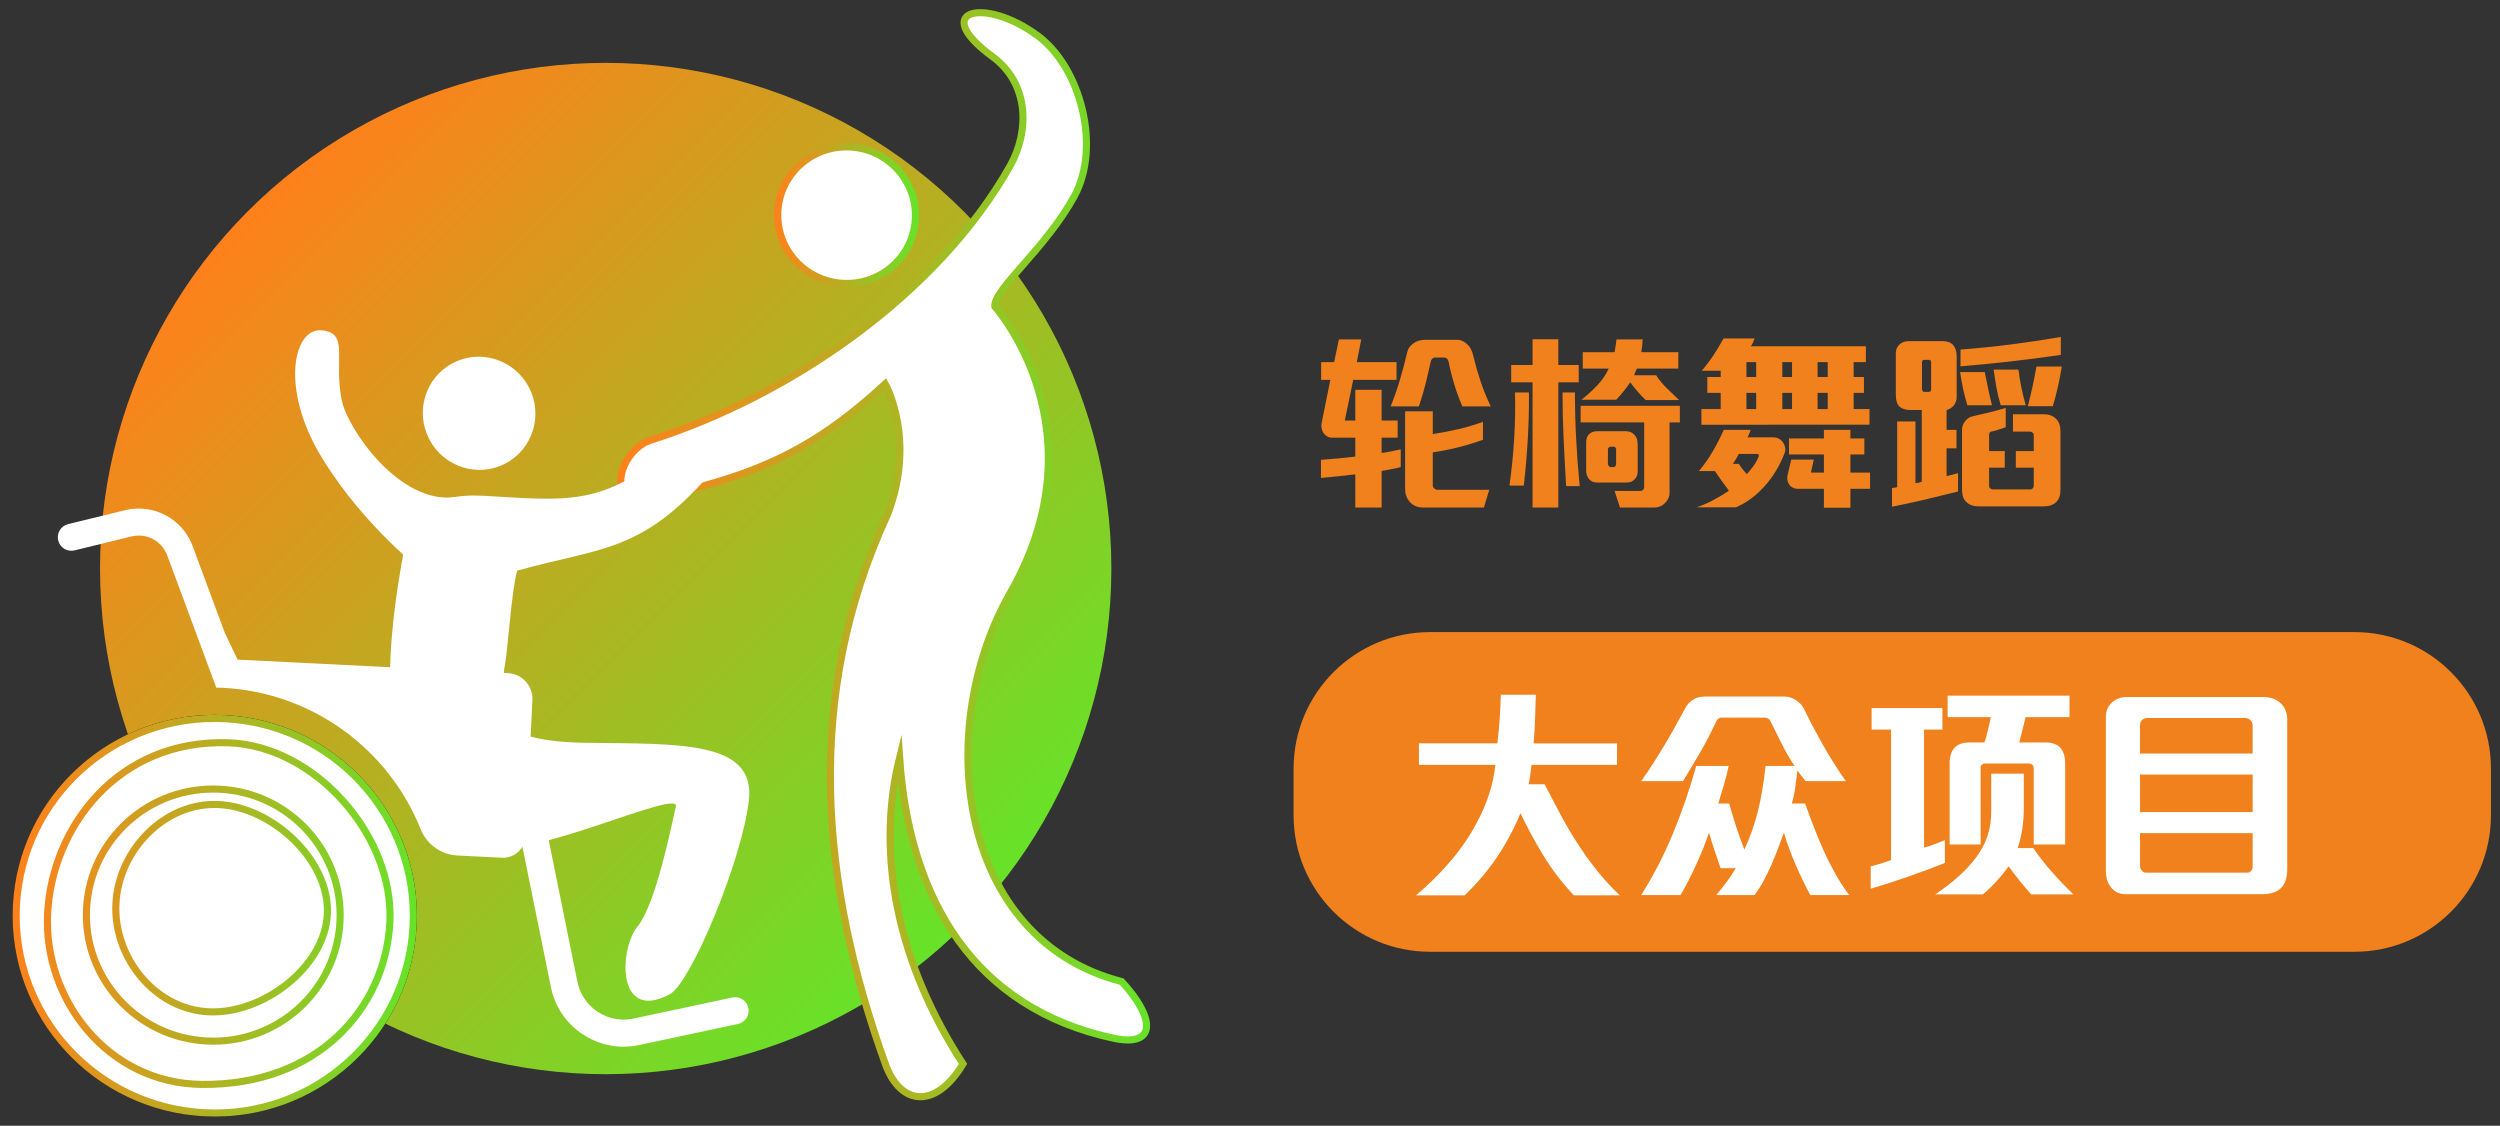
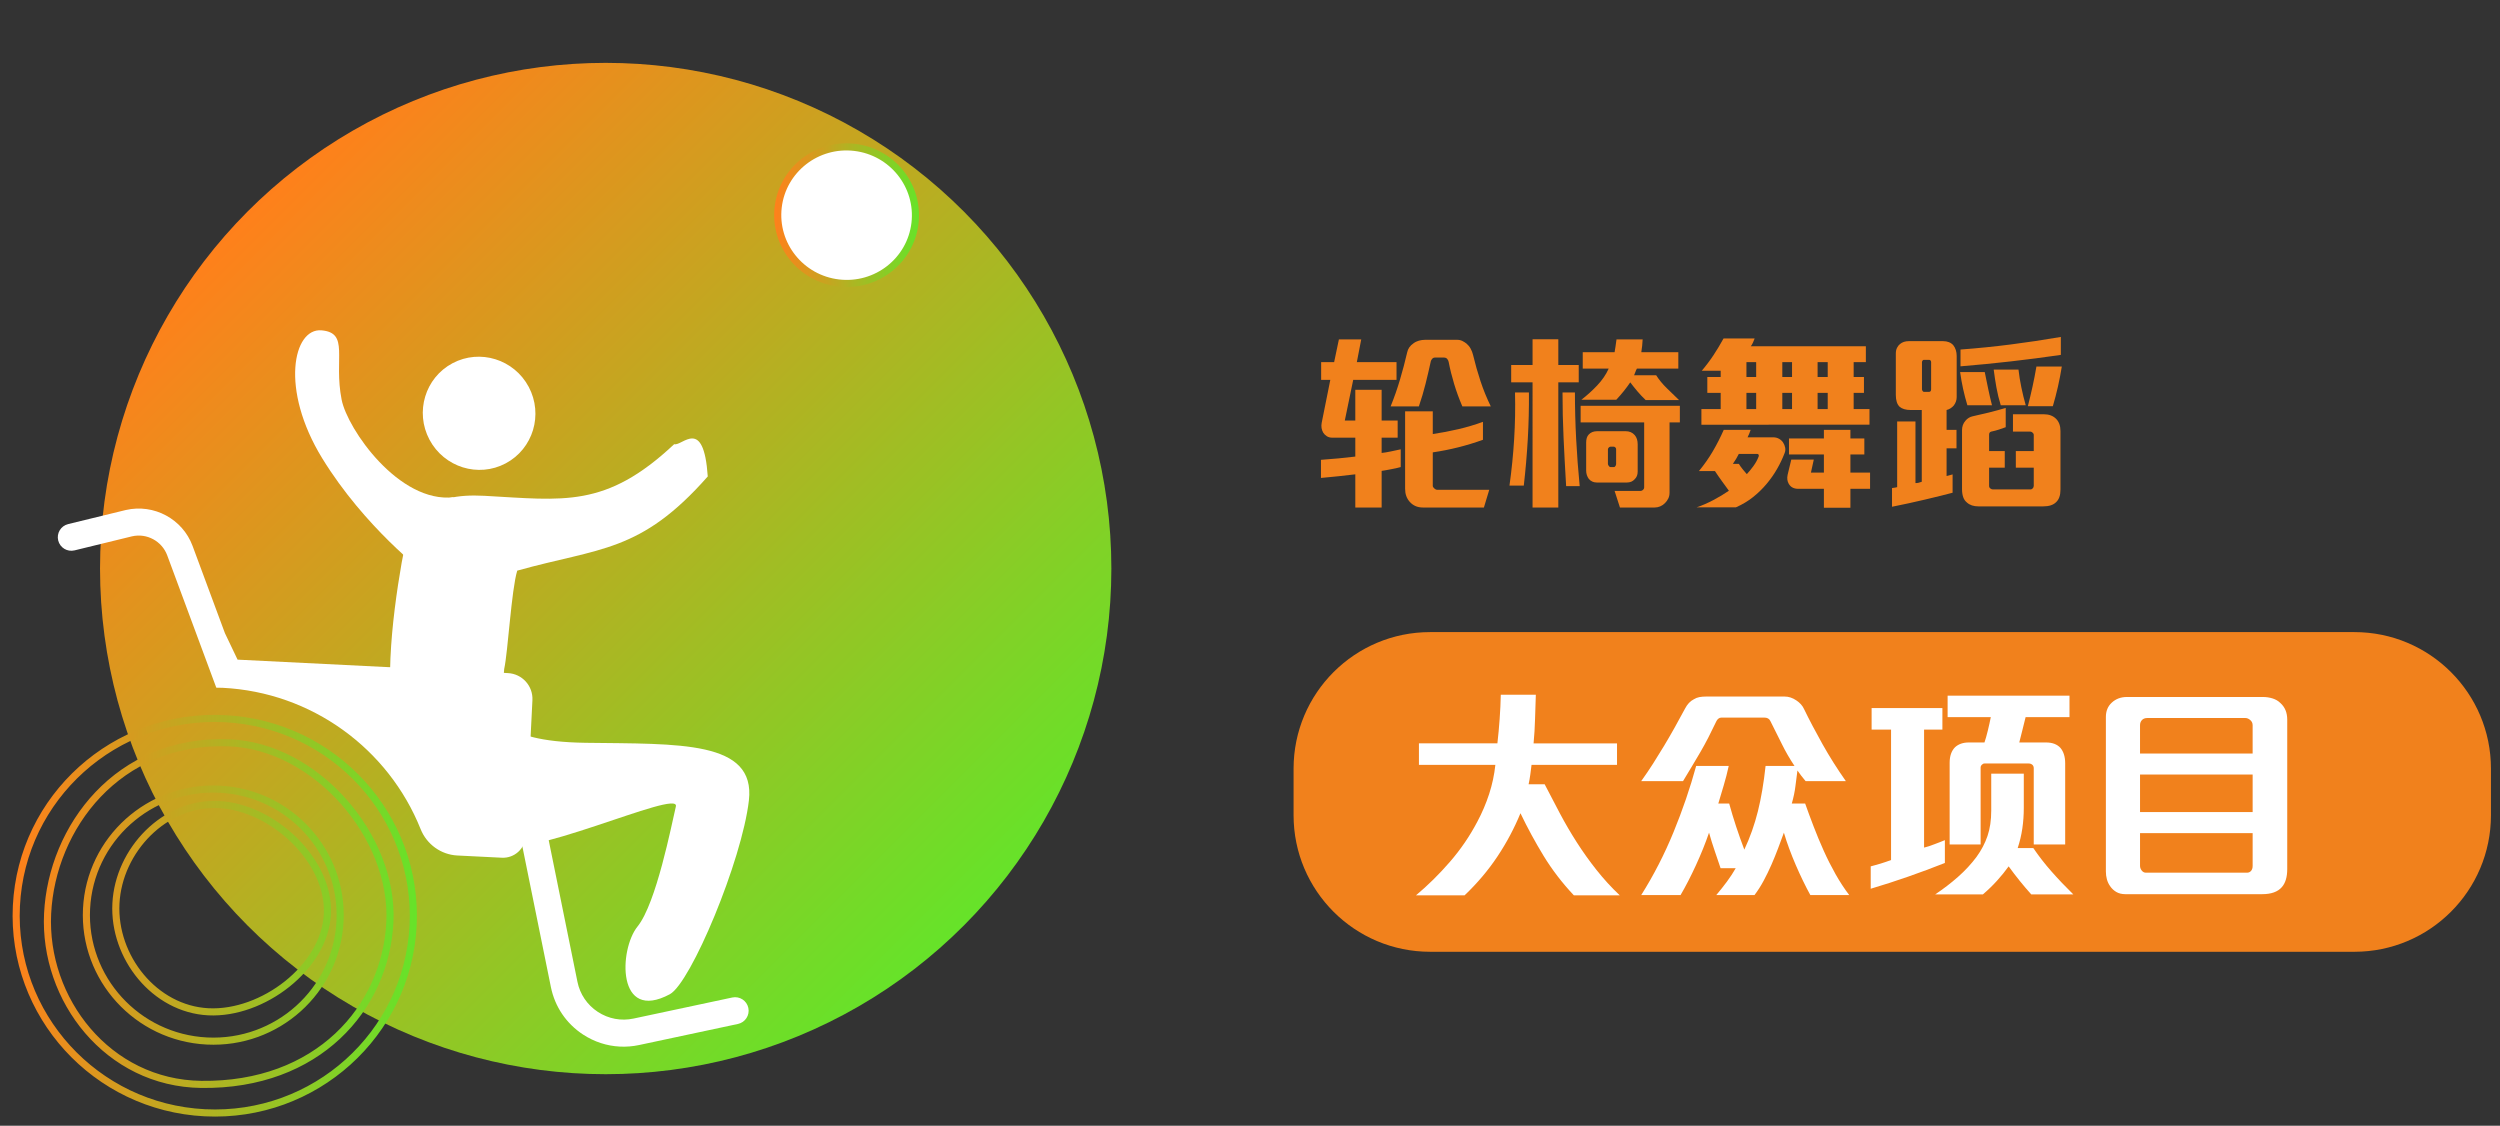
<svg xmlns="http://www.w3.org/2000/svg" version="1.1" id="Layer_1" x="0px" y="0px" width="352px" height="158.5px" viewBox="0 0 352 158.5" enable-background="new 0 0 352 158.5" xml:space="preserve">
  <rect x="0" y="0" width="352" height="158.5" fill="#333333" stroke="none" />
  <path fill="#F1811C" d="M331.498,134.01H201.361c-10.617,0-19.226-8.607-19.226-19.227v-6.557c0-10.619,8.607-19.227,19.226-19.227  h130.138c10.618,0,19.227,8.607,19.227,19.227v6.557C350.725,125.4,342.116,134.01,331.498,134.01z" />
  <g>
    <linearGradient id="SVGID_1_" gradientUnits="userSpaceOnUse" x1="43.298" y1="152.85" x2="143.987" y2="52.16" gradientTransform="matrix(1 0 0 -1 -8.36 182.555)">
      <stop offset="0" style="stop-color:#FF801B" />
      <stop offset="1" style="stop-color:#66E329" />
    </linearGradient>
    <circle fill="url(#SVGID_1_)" cx="85.282" cy="80.049" r="71.198" />
    <g>
-       <path fill="none" stroke="#12120D" d="M30.803,113.281c7.595,0.378,15.667,7.896,15.292,15.427    c-0.375,7.532-9.15,14.132-16.745,13.753c-7.593-0.378-13.403-7.704-13.028-15.236C16.697,119.695,23.21,112.902,30.803,113.281    L30.803,113.281L30.803,113.281z M30.911,111.119L30.911,111.119c-9.854-0.491-18.238,7.048-18.727,16.837    c-0.488,9.79,7.105,18.127,16.959,18.618c9.854,0.49,18.24-7.051,18.729-16.842C48.36,119.945,40.765,111.609,30.911,111.119    L30.911,111.119z M31.618,101.189L31.618,101.189c-15.42-0.768-28.545,11.033-29.309,26.354    c-0.763,15.321,11.124,28.368,26.544,29.136c15.422,0.77,28.547-11.033,29.311-26.354    C58.927,115.007,47.04,101.959,31.618,101.189L31.618,101.189z M32.214,104.587L32.214,104.587    c-15.645-0.565-24.906,11.929-25.51,24.036s8.466,23.889,21.636,24.061c16.39,0.213,25.951-10.729,26.554-22.836    C55.497,117.74,44.433,105.025,32.214,104.587z" />
-       <path fill="#FFFFFF" d="M30.803,113.281c7.595,0.378,15.667,7.896,15.292,15.427c-0.375,7.532-9.15,14.132-16.745,13.753    c-7.593-0.378-13.403-7.704-13.028-15.236C16.697,119.695,23.21,112.902,30.803,113.281L30.803,113.281L30.803,113.281z     M30.911,111.119L30.911,111.119c-9.854-0.491-18.238,7.048-18.727,16.837c-0.488,9.79,7.105,18.127,16.959,18.618    c9.854,0.49,18.24-7.051,18.729-16.842C48.36,119.945,40.765,111.609,30.911,111.119L30.911,111.119z M31.618,101.189    L31.618,101.189c-15.42-0.768-28.545,11.033-29.309,26.354c-0.763,15.321,11.124,28.368,26.544,29.136    c15.422,0.77,28.547-11.033,29.311-26.354C58.927,115.007,47.04,101.959,31.618,101.189L31.618,101.189z M32.214,104.587    L32.214,104.587c-15.645-0.565-24.906,11.929-25.51,24.036s8.466,23.889,21.636,24.061c16.39,0.213,25.951-10.729,26.554-22.836    C55.497,117.74,44.433,105.025,32.214,104.587z" />
      <linearGradient id="SVGID_2_" gradientUnits="userSpaceOnUse" x1="7.186" y1="-87.342" x2="64.108" y2="-87.342" gradientTransform="matrix(0.999 0.05 0.05 -0.999 -1.017 39.923)">
        <stop offset="0" style="stop-color:#FF801B" />
        <stop offset="1" style="stop-color:#66E329" />
      </linearGradient>
      <path fill="none" stroke="url(#SVGID_2_)" d="M30.803,113.281c7.595,0.378,15.667,7.896,15.292,15.427    c-0.375,7.532-9.15,14.132-16.745,13.753c-7.593-0.378-13.403-7.704-13.028-15.236C16.697,119.695,23.21,112.902,30.803,113.281    L30.803,113.281L30.803,113.281z M30.911,111.119L30.911,111.119c-9.854-0.491-18.238,7.048-18.727,16.837    c-0.488,9.79,7.105,18.127,16.959,18.618c9.854,0.49,18.24-7.051,18.729-16.842C48.36,119.945,40.765,111.609,30.911,111.119    L30.911,111.119z M31.618,101.189L31.618,101.189c-15.42-0.768-28.545,11.033-29.309,26.354    c-0.763,15.321,11.124,28.368,26.544,29.136c15.422,0.77,28.547-11.033,29.311-26.354    C58.927,115.007,47.04,101.959,31.618,101.189L31.618,101.189z M32.214,104.587L32.214,104.587    c-15.645-0.565-24.906,11.929-25.51,24.036s8.466,23.889,21.636,24.061c16.39,0.213,25.951-10.729,26.554-22.836    C55.497,117.74,44.433,105.025,32.214,104.587z" />
    </g>
    <path fill="#FFFFFF" d="M72.165,112.357l5.403,26.635c0.561,2.757,2.163,5.124,4.517,6.666c1.577,1.033,3.359,1.611,5.193,1.703   c0.9,0.044,1.813-0.028,2.721-0.223l13.902-2.964c1.029-0.219,1.686-1.229,1.466-2.259s-1.233-1.684-2.26-1.467l-13.902,2.965   c-1.749,0.373-3.536,0.038-5.032-0.941c-1.495-0.98-2.515-2.486-2.87-4.238l-5.699-28.084c-0.173-0.854-0.901-1.479-1.771-1.522   l-5.192-0.259l-0.188,3.805L72.165,112.357z" />
    <path fill="#FFFFFF" d="M71.52,94.773L33.45,92.878l-1.782-3.733l-1.104-2.976l-3.448-9.299c-1.407-3.795-5.443-5.973-9.41-5.059   l-8.115,1.982c-1.021,0.249-1.647,1.28-1.398,2.302l0,0c0.25,1.022,1.28,1.648,2.303,1.398l8.089-1.977   c2.085-0.479,4.216,0.672,4.96,2.677l6.312,17.02l0.599,1.614c0.295,0.006,0.59,0.001,0.885,0.016   c12.535,0.624,23.341,8.554,27.886,19.902c0.857,2.141,2.869,3.595,5.172,3.709l6.266,0.313c1.761,0.088,3.259-1.27,3.347-3.029   l0.954-19.158C75.064,96.578,73.522,94.874,71.52,94.773z" />
    <path fill="#FFFFFF" d="M60.468,61.903c-2.067-3.892-0.612-8.711,3.248-10.76c3.859-2.05,8.666-0.554,10.733,3.339   c2.065,3.893,0.611,8.711-3.249,10.761C67.341,67.292,62.536,65.795,60.468,61.903L60.468,61.903z" />
    <linearGradient id="SVGID_3_" gradientUnits="userSpaceOnUse" x1="95.267" y1="104.451" x2="170.298" y2="104.451" gradientTransform="matrix(1 0 0 -1 -8.36 182.555)">
      <stop offset="0" style="stop-color:#FF801B" />
      <stop offset="1" style="stop-color:#66E329" />
    </linearGradient>
-     <path fill="#FFFFFF" stroke="url(#SVGID_3_)" stroke-miterlimit="10" d="M141.938,84.004L141.938,84.004   c-10.48,19.02-7.066,48.229,15.998,54.206c4.77,5.158,4.927,9.276-1.142,7.974c-19.567-4.205-28.759-19.443-30.132-39.516   c-3.411,13.719-0.246,28.994,8.931,43.13c-3.858,6.41-8.815,5.913-10.939,0c-9.134-25.385-11.547-51.698,0.317-77.367   c4.098-10.606-0.335-18.38-0.335-18.38c-4.297,3.967-8.187,6.852-12.217,9.086c-5.894,3.265-12.092,5.145-20.327,6.985   c-7.12,1.871-5.134-6.514-0.592-8.108c19.667-6.229,40.501-20.499,50.731-38.673c2.734-4.855,2.702-11.562-2.482-15.364   c-9.014-6.609-1.058-8.479,6.426-2.894c5.972,4.459,8.904,15.581,5.082,22.557c-4.094,7.472-11.38,13.074-11.186,15.525   C140.073,43.166,155.704,60.59,141.938,84.004z" />
    <linearGradient id="SVGID_4_" gradientUnits="userSpaceOnUse" x1="117.365" y1="152.258" x2="137.755" y2="152.258" gradientTransform="matrix(1 0 0 -1 -8.36 182.555)">
      <stop offset="0" style="stop-color:#FF801B" />
      <stop offset="1" style="stop-color:#66E329" />
    </linearGradient>
    <path fill="#FFFFFF" stroke="url(#SVGID_4_)" stroke-miterlimit="10" d="M120.317,20.75c5.319,0.623,9.129,5.403,8.513,10.675   c-0.618,5.273-5.43,9.042-10.749,8.419c-5.314-0.623-9.126-5.401-8.51-10.675C110.189,23.897,115.003,20.127,120.317,20.75   L120.317,20.75z" />
    <path fill="#FFFFFF" d="M70.989,94.201c0.536-2.441,1.006-11.102,1.837-13.855c11.618-3.253,17.349-2.5,26.827-13.263   c-0.577-8.531-3.603-4.212-4.729-4.541c-9.644,9.062-15.595,7.875-26.708,7.268c-7.895-0.431-10.473,2.62-11.662,9.422   c-1.382,7.907-2.745,19.609-0.247,24.862c0,0,8.874,11.944,12.849,14.774c3.977,2.831,26.625-7.953,26.007-5.321   c-0.62,2.633-2.764,13.646-5.396,16.902s-2.951,13.558,4.543,9.54c2.958-1.587,10.158-18.816,11.135-27.285   c0.978-8.47-9.845-7.938-22.949-8.117c-13.105-0.178-11.992-4.494-11.992-4.494L70.989,94.201z" />
    <path fill="#FFFFFF" d="M59.776,80.641c0,0-8.407-6.35-14.4-16.102c-5.992-9.751-4.082-18.369-0.113-18.028   c3.969,0.34,1.701,3.968,2.835,9.751c0.818,4.171,8.101,14.628,15.778,13.748L59.776,80.641z" />
  </g>
  <g>
    <path fill="#F1811C" d="M196.577,65.924c-0.251,0.054-0.497,0.104-0.739,0.148c-0.241,0.045-0.479,0.09-0.712,0.134   c-0.232,0.045-0.43,0.076-0.591,0.094v5.158h-3.707v-4.674c-0.752,0.09-1.54,0.179-2.364,0.269c-0.823,0.09-1.647,0.17-2.471,0.241   v-2.552c0.77-0.054,1.589-0.121,2.457-0.201c0.869-0.081,1.661-0.166,2.378-0.256v-2.659h-3.224c-0.305,0-0.564-0.067-0.779-0.201   c-0.215-0.135-0.385-0.3-0.51-0.497c-0.251-0.43-0.322-0.904-0.215-1.424l1.208-6.018h-1.289v-2.498h1.827l0.671-3.197h3.144   l-0.618,3.197h5.588v2.498h-6.099l-1.182,5.722h1.478v-4.324h3.707v4.324h2.257v2.418h-2.257v2.149   c0.358-0.036,0.793-0.107,1.303-0.215c0.511-0.107,0.972-0.206,1.384-0.296v2.498C197.042,65.817,196.827,65.871,196.577,65.924z    M205.899,57.221c-0.448-1.039-0.833-2.091-1.155-3.156s-0.582-2.109-0.779-3.13c-0.036-0.161-0.107-0.3-0.215-0.416   c-0.107-0.117-0.26-0.175-0.456-0.175h-1.263c-0.144,0-0.265,0.054-0.363,0.161s-0.165,0.215-0.201,0.322   c-0.232,1.074-0.483,2.148-0.752,3.224c-0.269,1.074-0.582,2.131-0.94,3.17h-3.976c0.501-1.236,0.94-2.489,1.316-3.761   s0.716-2.562,1.021-3.869c0.107-0.501,0.394-0.913,0.859-1.235c0.232-0.179,0.493-0.309,0.779-0.39   c0.286-0.08,0.582-0.121,0.887-0.121h4.513c0.269,0,0.511,0.054,0.726,0.162c0.215,0.107,0.412,0.232,0.591,0.376   c0.232,0.197,0.425,0.434,0.577,0.712c0.152,0.277,0.265,0.568,0.336,0.873c0.305,1.271,0.654,2.503,1.048,3.693   c0.394,1.191,0.877,2.377,1.451,3.56H205.899z M208.934,71.458h-8.569c-0.412,0-0.774-0.072-1.088-0.215   c-0.313-0.144-0.577-0.341-0.792-0.591c-0.43-0.483-0.645-1.093-0.645-1.827V57.919h3.895v3.196c1.2-0.179,2.396-0.407,3.586-0.685   c1.191-0.277,2.351-0.622,3.479-1.034v2.525c-2.274,0.823-4.63,1.415-7.065,1.772v4.729c0,0.107,0.071,0.224,0.215,0.349   c0.144,0.126,0.26,0.188,0.35,0.188h7.388L208.934,71.458z" />
    <path fill="#F1811C" d="M215.113,61.828c-0.125,2.176-0.313,4.356-0.563,6.542h-2.016c0.305-2.186,0.524-4.366,0.658-6.542   c0.135-2.176,0.175-4.365,0.121-6.567h1.961C215.291,57.462,215.238,59.652,215.113,61.828z M219.41,53.836v17.622h-3.626V53.836   h-3.009v-2.444h3.009v-3.627h3.626v3.627h2.875v2.444H219.41z M220.512,68.45c-0.144-2.399-0.265-4.665-0.362-6.796   c-0.099-2.132-0.147-4.263-0.147-6.394h1.746c0,2.167,0.058,4.356,0.174,6.567c0.117,2.212,0.282,4.419,0.497,6.622H220.512z    M235.073,59.477v9.886c0,0.305-0.059,0.578-0.175,0.819c-0.117,0.242-0.273,0.461-0.471,0.658s-0.421,0.35-0.671,0.457   c-0.251,0.107-0.511,0.161-0.779,0.161h-4.889l-0.753-2.337h3.653c0.125,0,0.242-0.05,0.35-0.148   c0.107-0.098,0.161-0.21,0.161-0.335v-9.161h-8.945V57.14h13.969v2.337H235.073z M231.714,56.334   c-0.412-0.394-0.797-0.802-1.155-1.223c-0.358-0.42-0.698-0.846-1.021-1.275c-0.556,0.823-1.209,1.639-1.961,2.444h-4.916   c0.752-0.573,1.486-1.235,2.203-1.988c0.716-0.752,1.262-1.549,1.639-2.391h-3.654v-2.311h4.486   c0.036-0.196,0.081-0.474,0.135-0.832s0.098-0.681,0.134-0.968h3.681c-0.019,0.306-0.04,0.601-0.067,0.887   c-0.026,0.287-0.067,0.591-0.121,0.913h5.212v2.311h-5.829c-0.09,0.144-0.161,0.3-0.215,0.471c-0.054,0.17-0.117,0.326-0.188,0.47   h3.116c0.412,0.645,0.909,1.249,1.491,1.813c0.581,0.563,1.159,1.124,1.732,1.679H231.714z M230.156,67.483   c-0.269,0.305-0.637,0.456-1.102,0.456h-4.218c-0.466,0-0.842-0.17-1.128-0.51c-0.251-0.34-0.376-0.734-0.376-1.183v-3.922   c0-0.501,0.116-0.877,0.349-1.128c0.286-0.322,0.689-0.483,1.209-0.483h4.003c0.537,0,0.967,0.188,1.289,0.563   c0.269,0.323,0.403,0.744,0.403,1.263v3.868C230.586,66.856,230.443,67.214,230.156,67.483z M227.55,63.239   c0-0.09-0.036-0.171-0.107-0.242s-0.152-0.107-0.241-0.107h-0.43c-0.09,0-0.175,0.04-0.256,0.121c-0.08,0.08-0.12,0.165-0.12,0.255   v2.068c0,0.054,0.035,0.139,0.107,0.255c0.071,0.117,0.161,0.175,0.269,0.175h0.483c0.071,0,0.139-0.049,0.201-0.147   s0.094-0.192,0.094-0.282V63.239z" />
    <path fill="#F1811C" d="M251.271,63.802c-0.287,0.752-0.641,1.496-1.062,2.229c-0.421,0.735-0.913,1.438-1.478,2.109   c-0.563,0.671-1.199,1.289-1.907,1.854c-0.707,0.563-1.509,1.043-2.404,1.437h-5.533c0.752-0.251,1.535-0.591,2.351-1.021   c0.814-0.43,1.544-0.868,2.189-1.316c-0.287-0.394-0.609-0.837-0.968-1.329c-0.358-0.493-0.689-0.972-0.993-1.438h-2.257   c0.752-0.913,1.41-1.854,1.975-2.82c0.563-0.968,1.069-1.961,1.518-2.982h3.788c-0.054,0.161-0.117,0.332-0.188,0.511   c-0.072,0.179-0.152,0.358-0.242,0.537h3.6c0.305,0,0.578,0.067,0.819,0.201c0.242,0.135,0.435,0.31,0.578,0.524   c0.143,0.215,0.241,0.456,0.295,0.725C251.405,63.292,251.378,63.552,251.271,63.802z M239.558,59.799v-2.202h2.714v-2.283h-1.881   v-2.229h1.881v-0.887h-2.66c0.609-0.716,1.164-1.455,1.666-2.217c0.501-0.761,0.967-1.535,1.396-2.323h4.379   c-0.054,0.161-0.13,0.35-0.229,0.564s-0.201,0.394-0.309,0.537h16.198v2.229h-1.719v2.096h1.45v2.229h-1.45v2.283h2.229v2.202   H239.558z M247.617,64.286c0.035-0.089,0.035-0.174,0-0.255c-0.036-0.081-0.099-0.121-0.188-0.121h-2.605   c-0.09,0.197-0.211,0.421-0.362,0.672c-0.152,0.251-0.31,0.493-0.471,0.726h0.833c0.144,0.232,0.317,0.479,0.523,0.738   s0.407,0.497,0.604,0.712c0.286-0.305,0.592-0.676,0.914-1.115C247.188,65.204,247.438,64.751,247.617,64.286z M247.268,50.989   h-1.37v2.096h1.37V50.989z M247.268,55.314h-1.37v2.283h1.37V55.314z M252.319,50.989h-1.37v2.096h1.37V50.989z M252.319,55.314   h-1.37v2.283h1.37V55.314z M260.538,68.826v2.659h-3.733v-2.659h-3.601c-0.627,0-1.074-0.232-1.343-0.698   c-0.215-0.358-0.269-0.788-0.161-1.289l0.511-2.123h3.17l-0.403,1.827h1.827v-2.552h-4.916v-2.257h4.916v-1.209h3.733v1.209h1.961   v2.257h-1.961v2.552h2.767v2.283H260.538z M257.342,50.989h-1.424v2.096h1.424V50.989z M257.342,55.314h-1.424v2.283h1.424V55.314z   " />
-     <path fill="#F1811C" d="M271.029,70.343c-1.549,0.367-3.094,0.703-4.634,1.008v-2.633c0.09-0.018,0.21-0.035,0.362-0.054   c0.152-0.018,0.273-0.044,0.363-0.08v-9.241h2.578v8.677c0.287,0,0.582-0.063,0.887-0.188V57.731h-1.531   c-0.698,0-1.227-0.151-1.585-0.456c-0.358-0.34-0.537-0.896-0.537-1.666v-5.855c0-0.287,0.054-0.542,0.161-0.766   c0.107-0.225,0.251-0.407,0.43-0.551c0.322-0.269,0.734-0.403,1.236-0.403h4.809c0.626,0,1.109,0.188,1.45,0.564   c0.322,0.412,0.483,0.922,0.483,1.531v5.775c0,0.43-0.134,0.824-0.402,1.182c-0.27,0.322-0.609,0.537-1.021,0.645v2.794h1.397   v2.605h-1.397v3.896c0.179-0.035,0.435-0.094,0.766-0.175c0.331-0.08,0.613-0.156,0.847-0.228v2.578   C274.131,69.596,272.577,69.977,271.029,70.343z M271.902,50.989c0-0.09-0.026-0.165-0.08-0.229   c-0.054-0.063-0.126-0.094-0.215-0.094h-0.753c-0.054,0-0.107,0.036-0.161,0.107s-0.08,0.144-0.08,0.215v3.814   c0,0.09,0.031,0.175,0.094,0.255c0.063,0.081,0.121,0.121,0.175,0.121h0.698c0.215,0,0.322-0.125,0.322-0.376V50.989z    M277.006,57.06c-0.466-1.54-0.807-3.099-1.021-4.675h3.466c0.161,0.789,0.322,1.572,0.483,2.351   c0.161,0.779,0.34,1.554,0.537,2.324H277.006z M283.157,50.881c-2.347,0.269-4.719,0.501-7.119,0.698v-2.364   c2.4-0.179,4.755-0.416,7.065-0.712c2.311-0.295,4.665-0.648,7.064-1.061v2.525C287.84,50.308,285.503,50.613,283.157,50.881z    M289.497,70.707c-0.395,0.394-0.994,0.591-1.8,0.591h-9.134c-0.681,0-1.218-0.18-1.611-0.537   c-0.251-0.197-0.431-0.457-0.538-0.779s-0.161-0.689-0.161-1.102v-8.327c0-0.501,0.161-0.94,0.484-1.316   c0.269-0.322,0.6-0.528,0.993-0.618c0.753-0.161,1.522-0.34,2.311-0.537s1.575-0.412,2.364-0.645v2.713   c-0.341,0.126-0.677,0.242-1.008,0.35s-0.676,0.197-1.034,0.269c-0.197,0.054-0.296,0.197-0.296,0.43v2.311h2.203v2.337h-2.203   v2.579c0,0.144,0.059,0.26,0.175,0.349c0.116,0.09,0.229,0.135,0.336,0.135h5.346c0.09,0,0.184-0.05,0.282-0.148   c0.099-0.098,0.147-0.219,0.147-0.362v-2.552h-2.524v-2.337h2.524v-2.311c0-0.09-0.054-0.184-0.161-0.282   c-0.107-0.098-0.215-0.147-0.322-0.147h-2.444v-2.444h4.352c0.717,0,1.29,0.215,1.72,0.645c0.411,0.412,0.617,0.985,0.617,1.719   v8.247C290.115,69.739,289.908,70.331,289.497,70.707z M281.706,57.06c-0.251-0.807-0.452-1.63-0.604-2.472   c-0.152-0.842-0.282-1.692-0.39-2.552h3.492c0.089,0.806,0.224,1.643,0.402,2.512c0.179,0.868,0.385,1.705,0.618,2.512H281.706z    M289.04,57.194h-3.519c0.232-0.896,0.452-1.813,0.658-2.753c0.205-0.94,0.389-1.885,0.55-2.834h3.573   C289.998,53.523,289.577,55.385,289.04,57.194z" />
+     <path fill="#F1811C" d="M271.029,70.343c-1.549,0.367-3.094,0.703-4.634,1.008v-2.633c0.09-0.018,0.21-0.035,0.362-0.054   c0.152-0.018,0.273-0.044,0.363-0.08v-9.241h2.578v8.677c0.287,0,0.582-0.063,0.887-0.188V57.731h-1.531   c-0.698,0-1.227-0.151-1.585-0.456c-0.358-0.34-0.537-0.896-0.537-1.666v-5.855c0-0.287,0.054-0.542,0.161-0.766   c0.107-0.225,0.251-0.407,0.43-0.551c0.322-0.269,0.734-0.403,1.236-0.403h4.809c0.626,0,1.109,0.188,1.45,0.564   c0.322,0.412,0.483,0.922,0.483,1.531v5.775c0,0.43-0.134,0.824-0.402,1.182c-0.27,0.322-0.609,0.537-1.021,0.645v2.794h1.397   v2.605h-1.397v3.896c0.331-0.08,0.613-0.156,0.847-0.228v2.578   C274.131,69.596,272.577,69.977,271.029,70.343z M271.902,50.989c0-0.09-0.026-0.165-0.08-0.229   c-0.054-0.063-0.126-0.094-0.215-0.094h-0.753c-0.054,0-0.107,0.036-0.161,0.107s-0.08,0.144-0.08,0.215v3.814   c0,0.09,0.031,0.175,0.094,0.255c0.063,0.081,0.121,0.121,0.175,0.121h0.698c0.215,0,0.322-0.125,0.322-0.376V50.989z    M277.006,57.06c-0.466-1.54-0.807-3.099-1.021-4.675h3.466c0.161,0.789,0.322,1.572,0.483,2.351   c0.161,0.779,0.34,1.554,0.537,2.324H277.006z M283.157,50.881c-2.347,0.269-4.719,0.501-7.119,0.698v-2.364   c2.4-0.179,4.755-0.416,7.065-0.712c2.311-0.295,4.665-0.648,7.064-1.061v2.525C287.84,50.308,285.503,50.613,283.157,50.881z    M289.497,70.707c-0.395,0.394-0.994,0.591-1.8,0.591h-9.134c-0.681,0-1.218-0.18-1.611-0.537   c-0.251-0.197-0.431-0.457-0.538-0.779s-0.161-0.689-0.161-1.102v-8.327c0-0.501,0.161-0.94,0.484-1.316   c0.269-0.322,0.6-0.528,0.993-0.618c0.753-0.161,1.522-0.34,2.311-0.537s1.575-0.412,2.364-0.645v2.713   c-0.341,0.126-0.677,0.242-1.008,0.35s-0.676,0.197-1.034,0.269c-0.197,0.054-0.296,0.197-0.296,0.43v2.311h2.203v2.337h-2.203   v2.579c0,0.144,0.059,0.26,0.175,0.349c0.116,0.09,0.229,0.135,0.336,0.135h5.346c0.09,0,0.184-0.05,0.282-0.148   c0.099-0.098,0.147-0.219,0.147-0.362v-2.552h-2.524v-2.337h2.524v-2.311c0-0.09-0.054-0.184-0.161-0.282   c-0.107-0.098-0.215-0.147-0.322-0.147h-2.444v-2.444h4.352c0.717,0,1.29,0.215,1.72,0.645c0.411,0.412,0.617,0.985,0.617,1.719   v8.247C290.115,69.739,289.908,70.331,289.497,70.707z M281.706,57.06c-0.251-0.807-0.452-1.63-0.604-2.472   c-0.152-0.842-0.282-1.692-0.39-2.552h3.492c0.089,0.806,0.224,1.643,0.402,2.512c0.179,0.868,0.385,1.705,0.618,2.512H281.706z    M289.04,57.194h-3.519c0.232-0.896,0.452-1.813,0.658-2.753c0.205-0.94,0.389-1.885,0.55-2.834h3.573   C289.998,53.523,289.577,55.385,289.04,57.194z" />
  </g>
  <g>
    <path fill="#FFFFFF" d="M221.595,126.059c-1.656-1.762-3.078-3.619-4.267-5.57c-1.189-1.953-2.271-3.949-3.248-5.986   c-0.87,2.123-1.952,4.154-3.247,6.098c-1.295,1.941-2.834,3.762-4.616,5.459h-6.846c1.677-1.4,3.269-2.971,4.776-4.711   c1.507-1.74,2.79-3.619,3.852-5.637c0.68-1.273,1.236-2.578,1.672-3.916c0.435-1.336,0.727-2.705,0.876-4.105h-10.762v-3.025   h11.048c0.127-1.104,0.233-2.25,0.318-3.439c0.085-1.188,0.138-2.324,0.159-3.406h4.935c-0.042,1.125-0.079,2.266-0.111,3.424   c-0.031,1.156-0.101,2.297-0.207,3.422h11.748v3.025h-12.034c-0.043,0.381-0.101,0.838-0.175,1.367   c-0.075,0.531-0.154,0.988-0.239,1.369h2.261c0.7,1.359,1.417,2.729,2.148,4.107c0.732,1.381,1.523,2.734,2.372,4.061   s1.772,2.621,2.771,3.883c0.997,1.264,2.09,2.457,3.279,3.582H221.595z" />
    <path fill="#FFFFFF" d="M254.897,126.027c-0.34-0.615-0.685-1.285-1.034-2.006c-0.351-0.721-0.69-1.465-1.02-2.229   s-0.637-1.533-0.923-2.309c-0.287-0.775-0.536-1.523-0.748-2.244c-0.255,0.699-0.525,1.432-0.813,2.197   c-0.286,0.764-0.6,1.533-0.938,2.307c-0.34,0.775-0.706,1.529-1.099,2.262c-0.394,0.732-0.823,1.406-1.289,2.021h-5.381   c0.552-0.658,1.056-1.295,1.512-1.91s0.865-1.242,1.227-1.879h-2.134c-0.233-0.701-0.499-1.48-0.796-2.34s-0.573-1.746-0.828-2.658   c-0.509,1.486-1.125,3.014-1.846,4.584c-0.723,1.572-1.444,2.973-2.165,4.203h-5.54c1.762-2.803,3.279-5.758,4.553-8.867   s2.335-6.213,3.184-9.313h4.585c-0.191,0.891-0.425,1.799-0.7,2.723c-0.276,0.922-0.531,1.777-0.765,2.563h1.528   c0.297,1.082,0.621,2.154,0.971,3.215c0.351,1.063,0.737,2.156,1.162,3.279c0.807-1.719,1.443-3.518,1.911-5.396   c0.466-1.877,0.827-4.006,1.082-6.383h4.075c-0.68-1.02-1.273-2.049-1.783-3.088c-0.509-1.039-1.051-2.123-1.623-3.248   c-0.149-0.318-0.436-0.477-0.86-0.477h-6.017c-0.171,0-0.318,0.053-0.446,0.158c-0.127,0.107-0.223,0.234-0.286,0.383   c-0.382,0.807-0.754,1.559-1.114,2.26c-0.361,0.701-0.732,1.381-1.114,2.037c-0.383,0.658-0.775,1.322-1.179,1.99   c-0.403,0.67-0.827,1.375-1.273,2.117h-5.89c0.594-0.828,1.151-1.65,1.672-2.467c0.52-0.816,1.028-1.641,1.527-2.467   c0.499-0.828,0.992-1.678,1.48-2.549c0.488-0.869,0.987-1.781,1.497-2.736c0.318-0.615,0.732-1.051,1.241-1.307   c0.233-0.148,0.493-0.248,0.78-0.303c0.286-0.053,0.609-0.078,0.971-0.078h11.017c0.572,0,1.124,0.18,1.655,0.541   c0.51,0.34,0.87,0.742,1.082,1.209c0.743,1.529,1.608,3.174,2.595,4.936c0.987,1.762,2.086,3.502,3.296,5.221h-5.667   c-0.213-0.254-0.414-0.504-0.605-0.748c-0.19-0.244-0.371-0.494-0.541-0.748c-0.106,0.744-0.202,1.48-0.287,2.213   s-0.254,1.545-0.509,2.436h1.878c0.361,1.02,0.759,2.096,1.194,3.232c0.435,1.135,0.907,2.271,1.417,3.406   c0.509,1.135,1.066,2.238,1.671,3.311c0.605,1.072,1.247,2.053,1.927,2.945H254.897z" />
    <path fill="#FFFFFF" d="M268.667,123.432c-1.73,0.605-3.486,1.174-5.27,1.703v-3.15c0.17-0.043,0.382-0.102,0.637-0.176   s0.515-0.148,0.78-0.223c0.265-0.074,0.525-0.16,0.779-0.254c0.255-0.096,0.478-0.176,0.669-0.24v-18.369h-2.738v-3.025h9.966   v3.025h-2.579v16.619c0.191-0.043,0.414-0.107,0.669-0.191c0.254-0.084,0.52-0.18,0.796-0.287c0.275-0.105,0.541-0.207,0.796-0.303   s0.478-0.186,0.668-0.27v3.215C272.121,122.186,270.397,122.828,268.667,123.432z M286.002,125.932   c-1.125-1.252-2.186-2.568-3.184-3.947c-0.488,0.68-1.034,1.352-1.64,2.021c-0.604,0.668-1.269,1.311-1.989,1.926h-6.719   c1.146-0.764,2.218-1.586,3.216-2.467s1.868-1.82,2.611-2.818c0.679-0.934,1.193-1.916,1.544-2.945   c0.35-1.029,0.525-2.223,0.525-3.582v-5.189h4.584v4.809c0,0.998-0.068,1.969-0.206,2.912c-0.139,0.945-0.356,1.863-0.653,2.754   h2.197c0.764,1.125,1.612,2.219,2.547,3.279c0.934,1.063,1.963,2.145,3.088,3.248H286.002z M285.206,100.971   c-0.148,0.615-0.308,1.258-0.478,1.926c-0.17,0.67-0.308,1.215-0.414,1.641h3.757c0.892,0,1.571,0.254,2.038,0.764   c0.445,0.531,0.669,1.252,0.669,2.164v11.43h-4.426v-10.729c0-0.211-0.069-0.377-0.207-0.494c-0.139-0.115-0.303-0.174-0.493-0.174   h-6.24c-0.128,0-0.25,0.059-0.366,0.174c-0.117,0.117-0.175,0.25-0.175,0.398v10.824h-4.362v-11.492   c0-0.955,0.255-1.688,0.764-2.197c0.488-0.445,1.136-0.668,1.942-0.668h2.197c0.148-0.426,0.308-0.988,0.478-1.688   c0.169-0.701,0.308-1.326,0.414-1.879h-6.081v-3.025h17.16v3.025H285.206z" />
    <path fill="#FFFFFF" d="M321.279,124.912c-0.572,0.658-1.496,0.988-2.77,0.988h-19.262c-0.488,0-0.907-0.102-1.258-0.303   c-0.351-0.203-0.643-0.473-0.876-0.813c-0.212-0.297-0.365-0.621-0.461-0.971s-0.144-0.717-0.144-1.098v-21.777   c0-0.828,0.275-1.496,0.828-2.006c0.572-0.531,1.283-0.797,2.133-0.797h19.135c0.488,0,0.949,0.07,1.385,0.207   c0.435,0.139,0.801,0.355,1.099,0.652c0.637,0.574,0.955,1.35,0.955,2.324v21.045C322.043,123.49,321.788,124.34,321.279,124.912z    M317.172,102.117c0-0.297-0.111-0.541-0.335-0.732c-0.223-0.191-0.451-0.287-0.685-0.287h-13.817   c-0.318,0-0.568,0.096-0.748,0.287c-0.181,0.191-0.271,0.436-0.271,0.732v3.979h15.855V102.117z M317.172,109.057h-15.855v5.285   h15.855V109.057z M317.172,117.303h-15.855v4.617c0,0.234,0.079,0.451,0.238,0.652c0.159,0.203,0.355,0.303,0.59,0.303h14.231   c0.233,0,0.424-0.084,0.572-0.254s0.224-0.404,0.224-0.701V117.303z" />
  </g>
</svg>